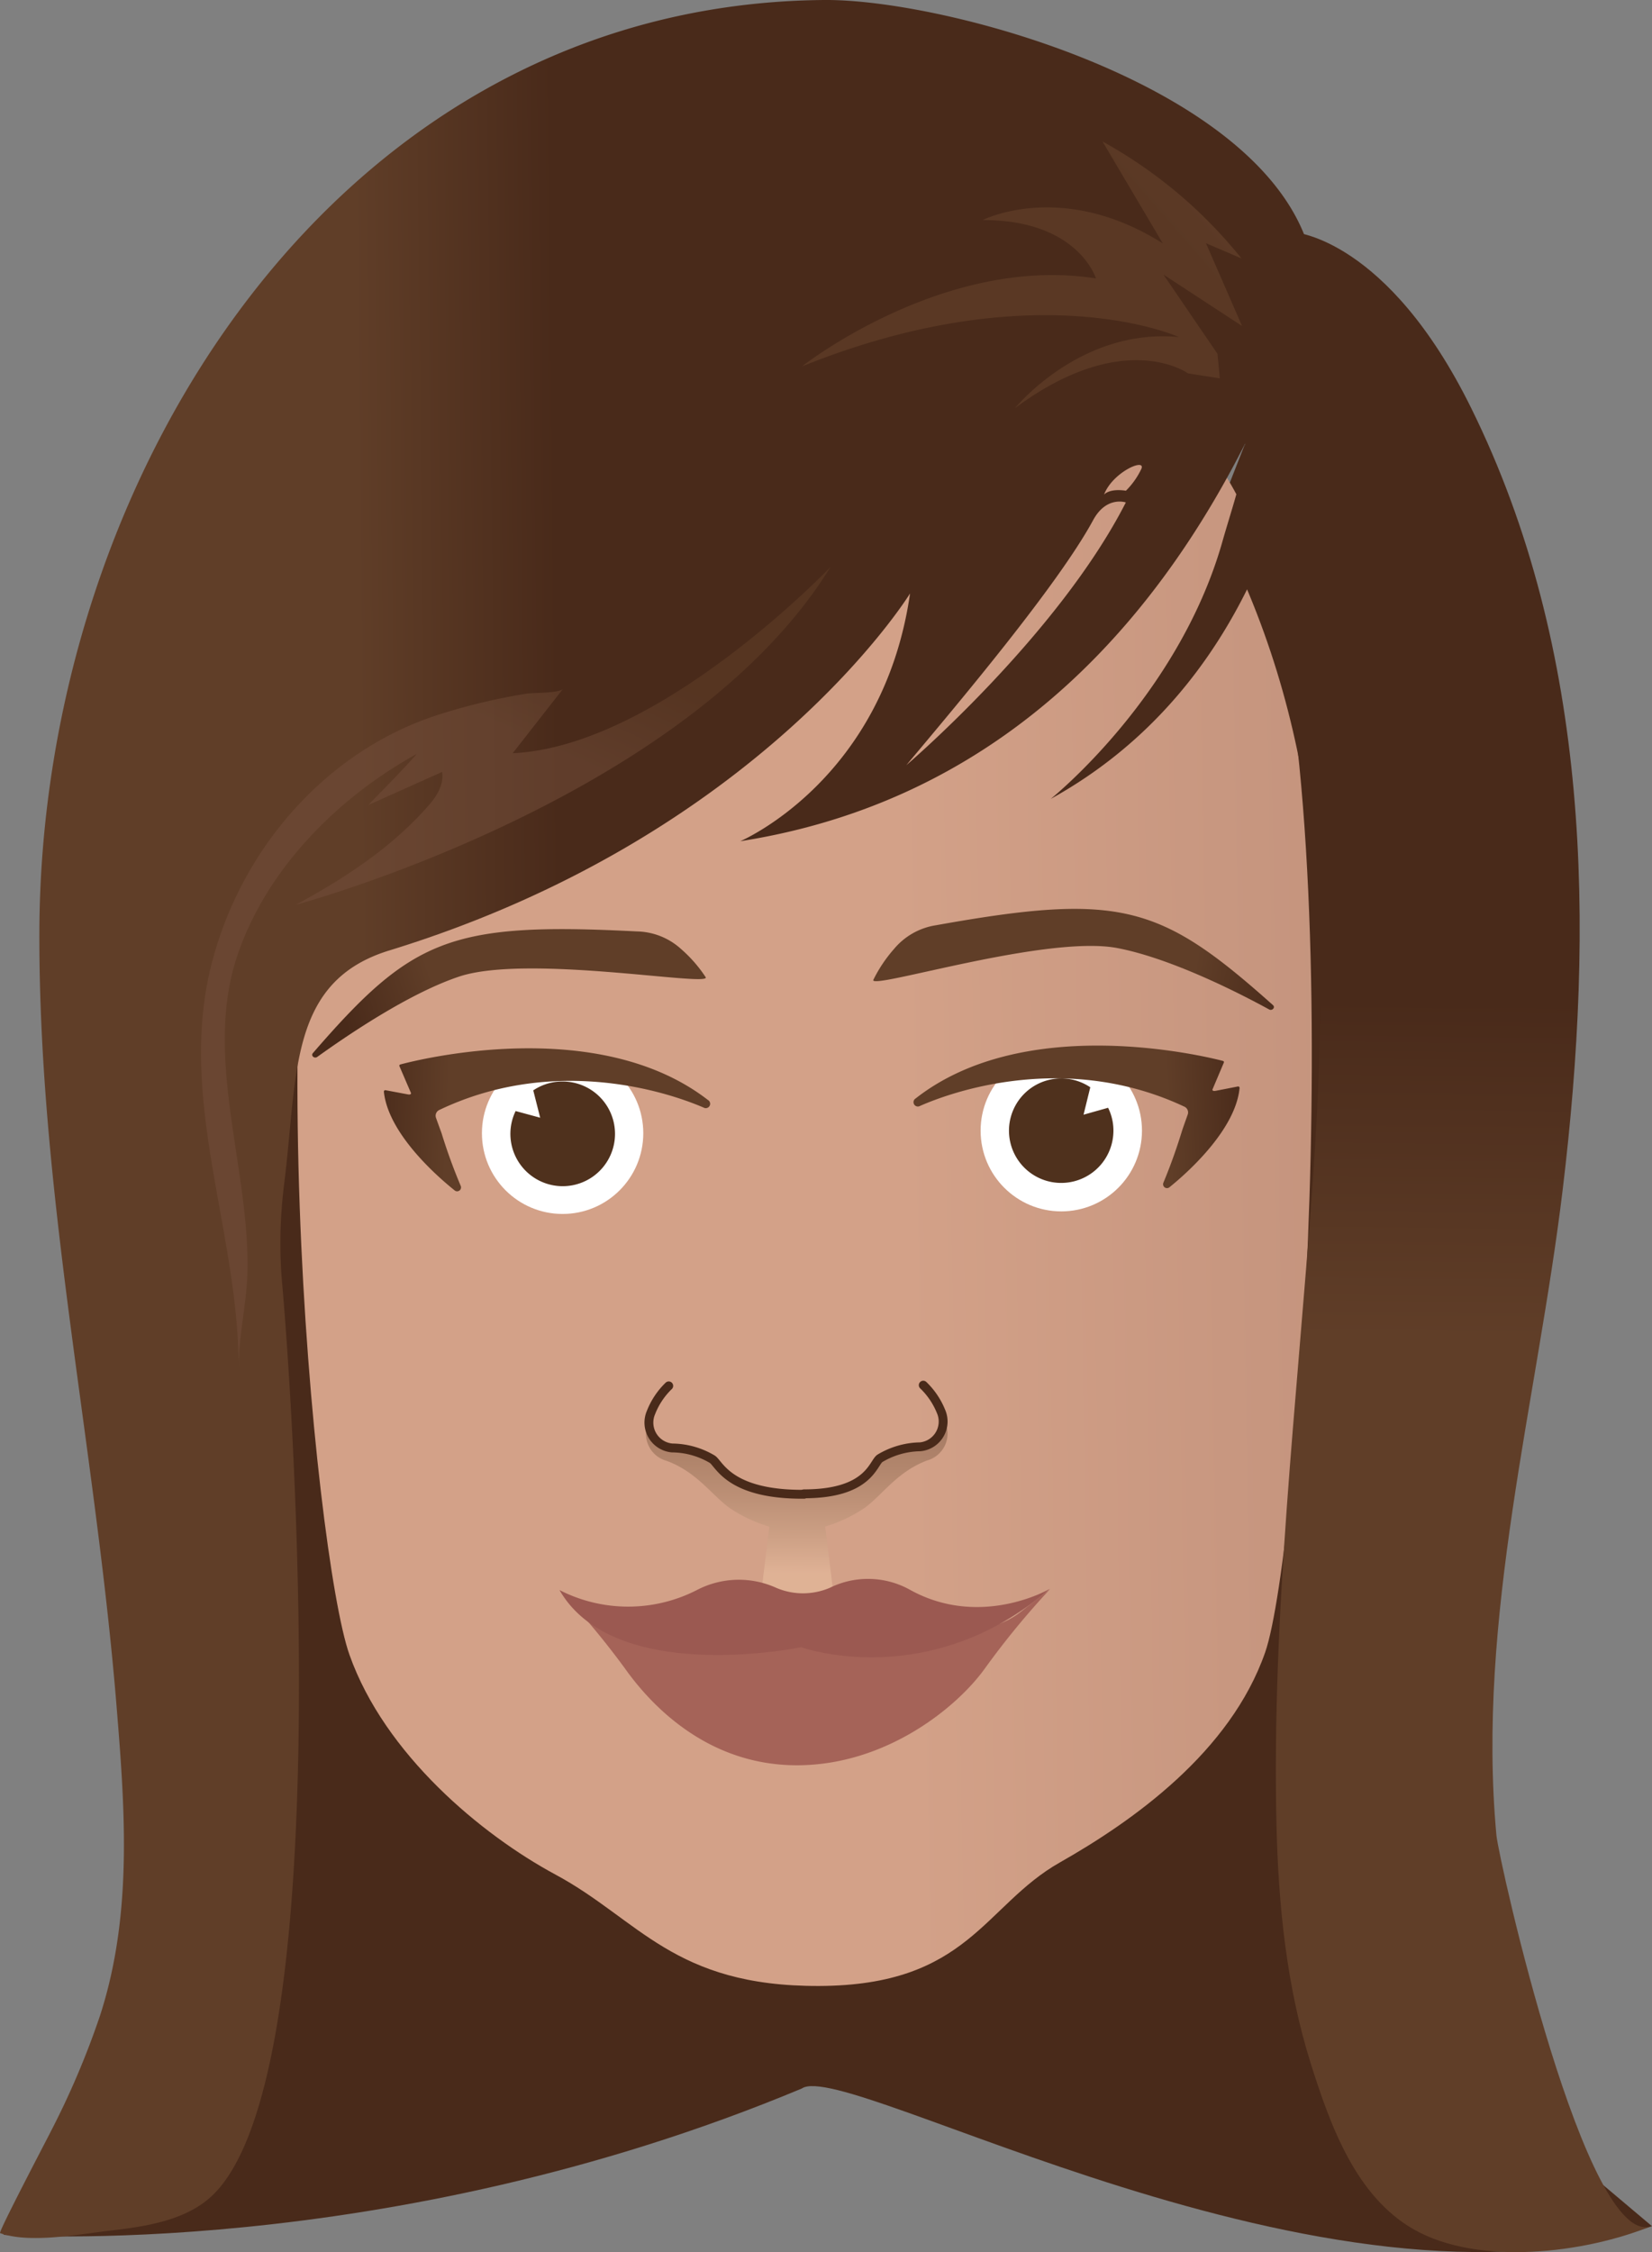
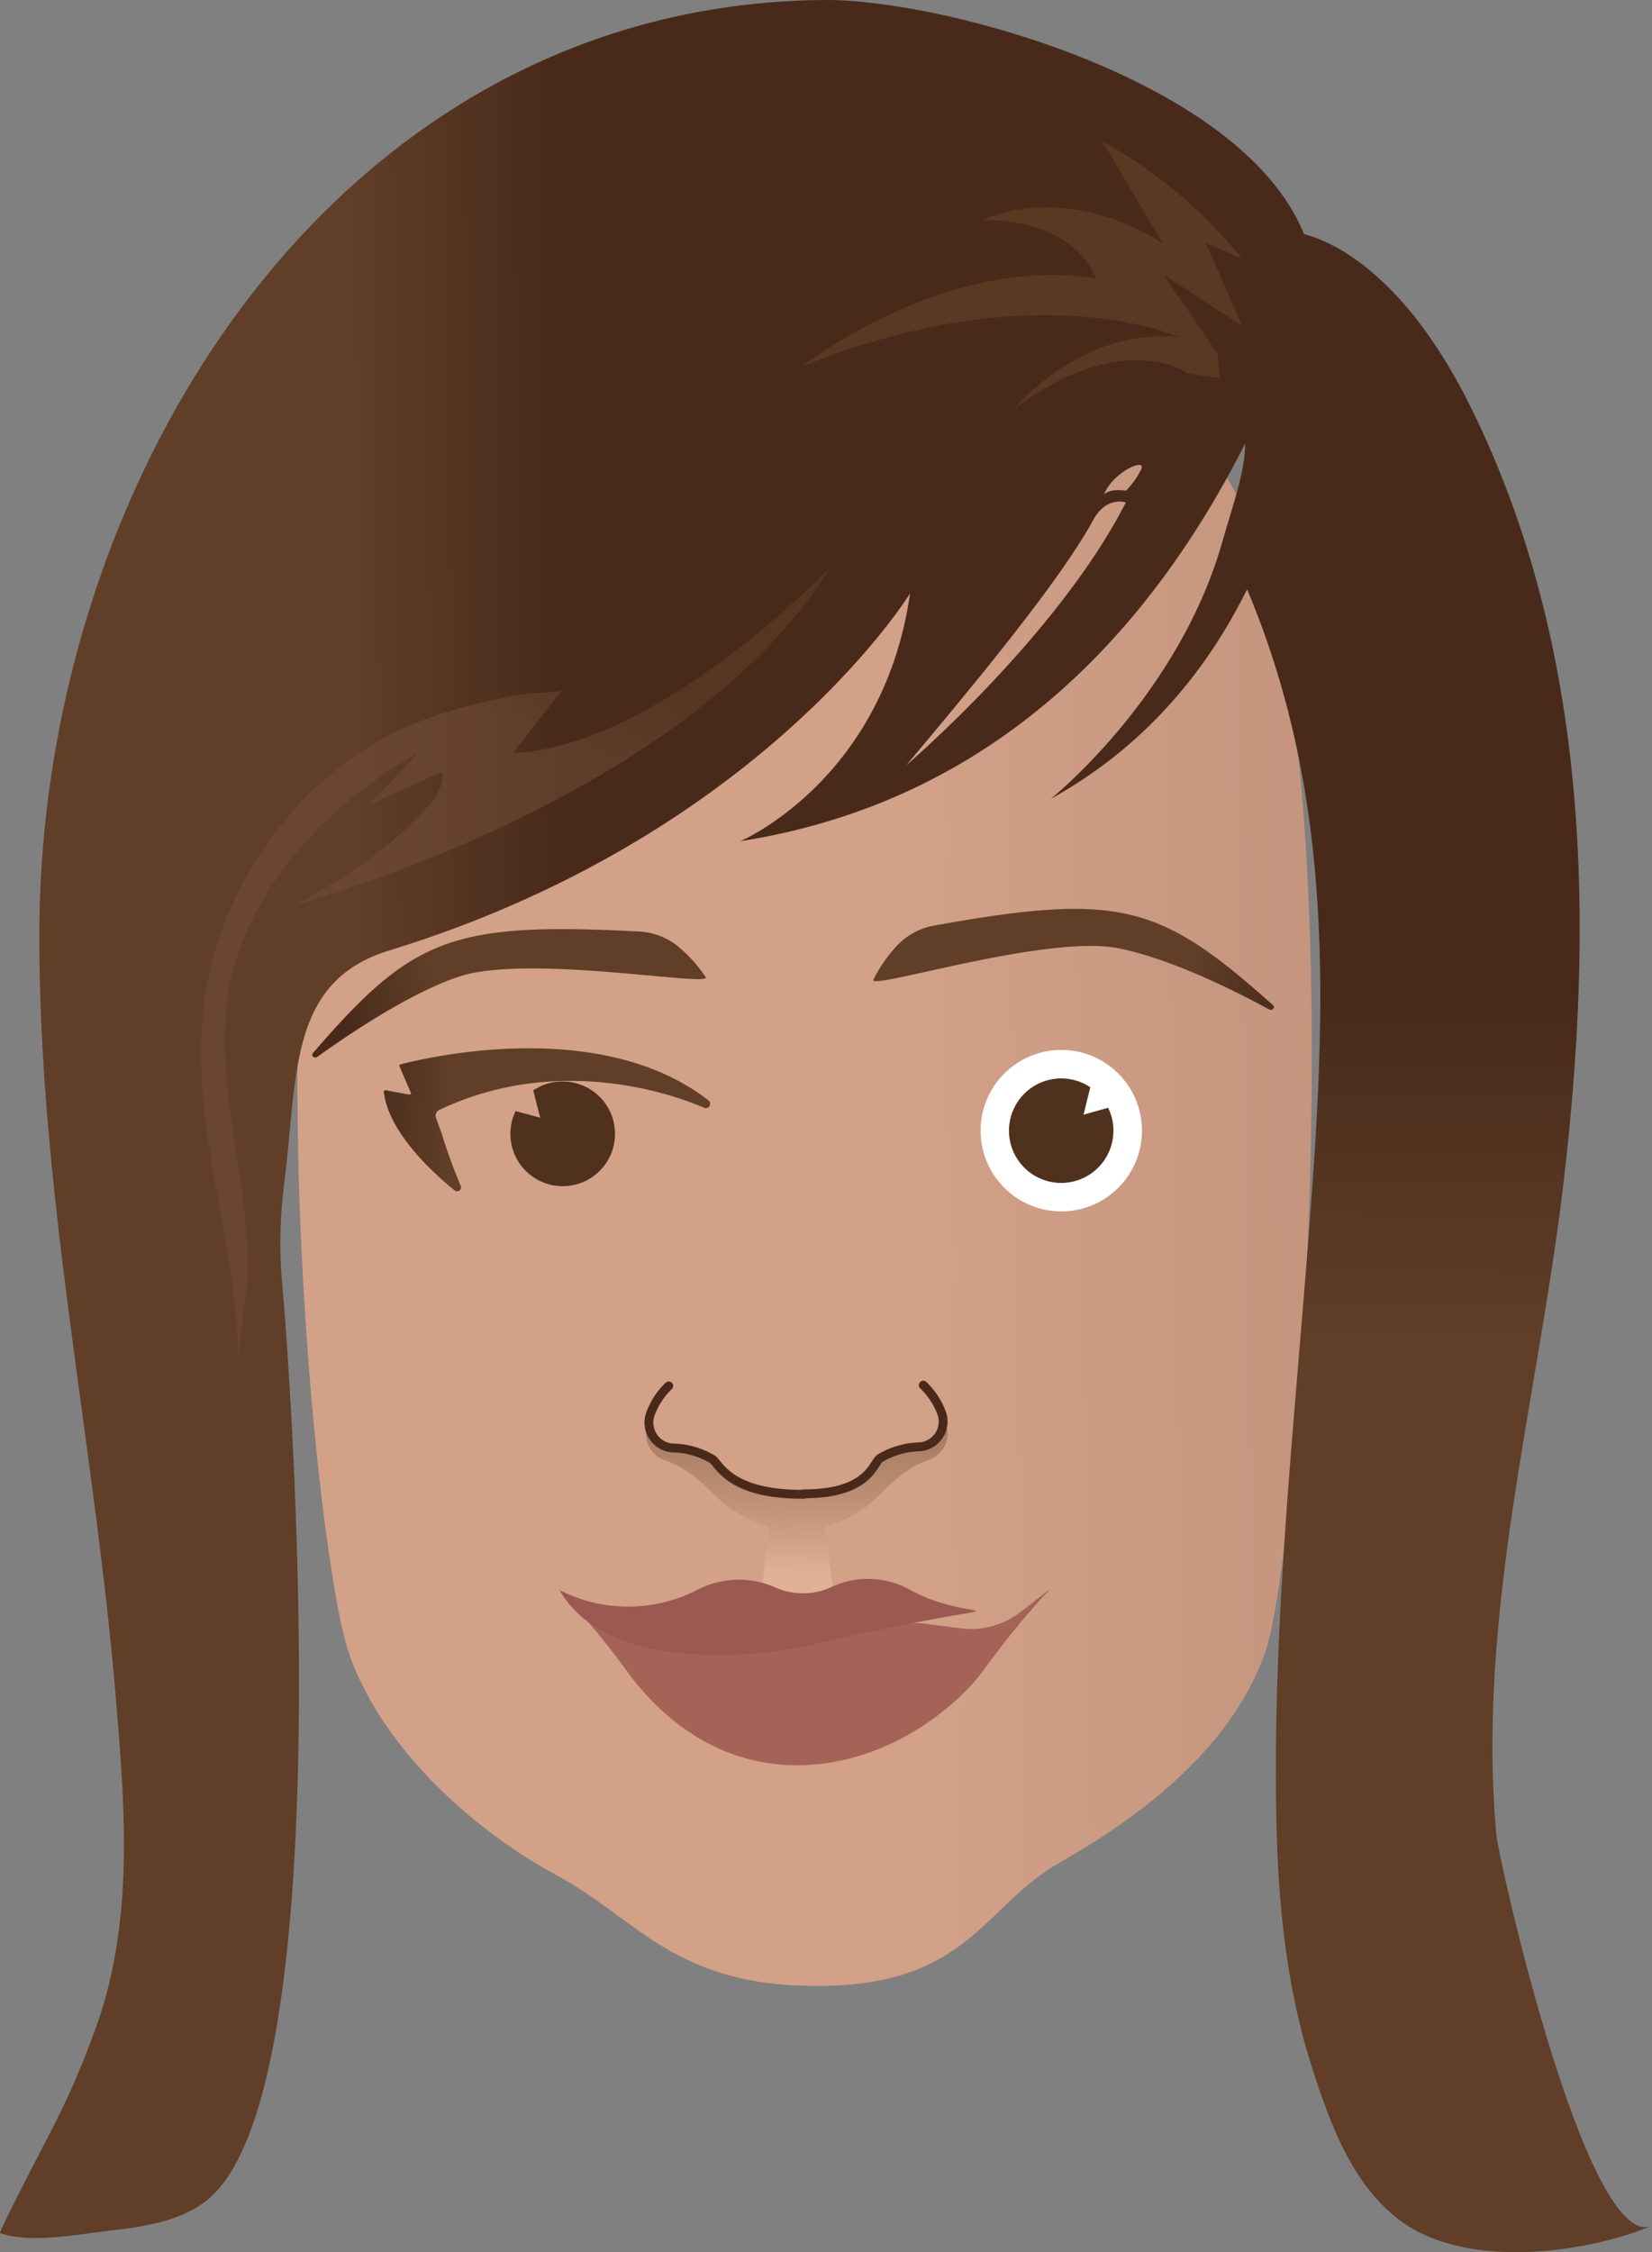
<svg xmlns="http://www.w3.org/2000/svg" xmlns:xlink="http://www.w3.org/1999/xlink" width="186.34" height="253.88" viewBox="0 0 186.34 253.88">
  <rect x="0" y="0" width="186.34" height="253.88" fill="#808080" stroke="none" />
  <defs>
    <style>
      .cls-1 {
        isolation: isolate;
      }

      .cls-2 {
        fill: url(#linear-gradient);
      }

      .cls-3 {
        fill: url(#linear-gradient-2);
      }

      .cls-4 {
        fill: #fff;
      }

      .cls-5 {
        fill: #4f311d;
      }

      .cls-6 {
        fill: url(#linear-gradient-3);
      }

      .cls-7 {
        opacity: 0.38;
        mix-blend-mode: multiply;
        fill: url(#linear-gradient-4);
      }

      .cls-8 {
        fill: url(#linear-gradient-5);
      }

      .cls-9 {
        fill: url(#linear-gradient-6);
      }

      .cls-10 {
        fill: url(#linear-gradient-7);
      }

      .cls-11 {
        fill: none;
        stroke: #492a1a;
        stroke-linecap: round;
        stroke-linejoin: round;
      }

      .cls-12 {
        fill: url(#linear-gradient-8);
      }

      .cls-13 {
        fill: url(#linear-gradient-9);
      }

      .cls-14 {
        fill: #a56358;
      }

      .cls-15 {
        fill: #9b5951;
      }

      .cls-16 {
        opacity: 0.73;
        fill: url(#linear-gradient-10);
      }

      .cls-17 {
        opacity: 0.56;
        fill: url(#linear-gradient-11);
      }
    </style>
    <linearGradient id="linear-gradient" x1="96.01" y1="467.77" x2="87.42" y2="81.37" gradientTransform="translate(1.25 -6.46) rotate(-0.17)" gradientUnits="userSpaceOnUse">
      <stop offset="0.28" stop-color="#603e28" />
      <stop offset="0.43" stop-color="#492a1a" />
    </linearGradient>
    <linearGradient id="linear-gradient-2" x1="-2.32" y1="134.62" x2="257.22" y2="132.77" gradientTransform="matrix(1, -0.01, 0.01, 1, 4.12, -1.13)" gradientUnits="userSpaceOnUse">
      <stop offset="0.38" stop-color="#d3a188" />
      <stop offset="0.52" stop-color="#c89780" />
      <stop offset="0.96" stop-color="#aa7b6a" />
    </linearGradient>
    <linearGradient id="linear-gradient-3" x1="93.67" y1="149.25" x2="153.29" y2="149.25" gradientTransform="translate(14.54 -18.23) rotate(-2.68)" xlink:href="#linear-gradient" />
    <linearGradient id="linear-gradient-4" x1="87.92" y1="184.04" x2="88.16" y2="166.1" gradientTransform="translate(1.25 -6.46) rotate(-0.17)" gradientUnits="userSpaceOnUse">
      <stop offset="0" stop-color="#f2ccac" />
      <stop offset="0.25" stop-color="#be9a7d" />
      <stop offset="0.48" stop-color="#967258" />
      <stop offset="0.69" stop-color="#78563e" />
      <stop offset="0.87" stop-color="#66442e" />
      <stop offset="1" stop-color="#603e28" />
    </linearGradient>
    <linearGradient id="linear-gradient-5" x1="1362.32" y1="205.12" x2="1421.93" y2="205.12" gradientTransform="matrix(-1, -0.04, -0.04, 1, 1437.64, -22.39)" xlink:href="#linear-gradient" />
    <linearGradient id="linear-gradient-6" x1="274.15" y1="173.73" x2="344.61" y2="173.73" gradientTransform="matrix(1.02, 0.19, -0.19, 0.98, -132.05, -116.82)" xlink:href="#linear-gradient" />
    <linearGradient id="linear-gradient-7" x1="1508.27" y1="-155.91" x2="1578.73" y2="-155.91" gradientTransform="matrix(-0.98, 0.32, 0.31, 0.95, 1595.84, -226.34)" xlink:href="#linear-gradient" />
    <linearGradient id="linear-gradient-8" x1="-6.68" y1="127.72" x2="143.91" y2="127.72" gradientTransform="matrix(1, -0.01, 0.01, 1, 4.12, -1.13)" xlink:href="#linear-gradient" />
    <linearGradient id="linear-gradient-9" x1="160.31" y1="208.51" x2="162.75" y2="27.29" gradientTransform="translate(1.25 -6.46) rotate(-0.17)" gradientUnits="userSpaceOnUse">
      <stop offset="0.28" stop-color="#603e28" />
      <stop offset="0.49" stop-color="#492a1a" />
    </linearGradient>
    <linearGradient id="linear-gradient-10" x1="83.98" y1="73.57" x2="250.8" y2="-70.84" gradientTransform="translate(1.25 -6.46) rotate(-0.17)" gradientUnits="userSpaceOnUse">
      <stop offset="0.28" stop-color="#603e28" />
      <stop offset="0.43" stop-color="#724d39" />
    </linearGradient>
    <linearGradient id="linear-gradient-11" x1="73.08" y1="57.58" x2="38.51" y2="133.09" xlink:href="#linear-gradient-10" />
  </defs>
  <title>chantel_head</title>
  <g class="cls-1">
    <g id="Layer_2" data-name="Layer 2">
      <g id="Layer_1-2" data-name="Layer 1">
        <g>
-           <path class="cls-2" d="M.38,251.93s43,3.15,90.06-16.49h0c4.94-3.48,59.38,27.93,95.9,15.52L173.81,240.4,140.45,50,79.92,204.32,26.71,90.59,16.61,116,13.8,241.81" />
          <path class="cls-3" d="M141.29,59.8C129.67,29.09,90.65,43,90.65,43v0s-39.45-3-50.89,27.75-4.33,104.56-.34,115.8,14.91,20.29,23.23,24.77c9.42,5.06,13.31,12.62,29.73,12.56h0c16.85-.05,18.59-9.06,27.16-13.92,8.24-4.67,19.24-12.43,23.17-23.7S152.92,90.51,141.29,59.8Z" />
          <circle class="cls-4" cx="119.71" cy="127.46" r="9.1" />
          <path class="cls-5" d="M122.22,125.66l.76-3.09a5.89,5.89,0,1,0,2.61,4.87,5.78,5.78,0,0,0-.6-2.56Z" />
-           <path class="cls-6" d="M103.78,124.67c5.2-2.28,17.45-5.71,29.78.07a.72.72,0,0,1,.42.88c-.24.67-.59,1.66-.6,1.7-.19.58-.9,3-2.15,6a.44.44,0,0,0,.68.52c2.48-2,7.48-6.68,7.91-11.19a.16.16,0,0,0-.19-.17l-2.51.49c-.3.06-.4-.06-.35-.17l1.27-3a.14.14,0,0,0-.09-.2c-2-.52-22.27-5.49-34.67,4.23A.48.48,0,0,0,103.78,124.67Z" />
-           <circle class="cls-4" cx="63.46" cy="127.75" r="9.1" />
          <path class="cls-5" d="M60.93,126l-.78-3.08a5.83,5.83,0,0,1,3.29-1,5.9,5.9,0,1,1-5.28,3.33Z" />
          <path class="cls-7" d="M106.52,160.15l-.8,2.08-1.77.84-3.83.89-2.3,2.09-2.9,1.53-5,.76-5-.73L82,166.09,79.66,164l-3.84-.88L74,162.31l-.81-2.07a3.15,3.15,0,0,0,2,4.44c3.45,1.27,5.11,3.9,7.13,5.33a16.24,16.24,0,0,0,4.46,2.09l-1,8.17,4.07,2.13v.09l.09-.05.08.05v-.09l4.06-2.16-1-8.15A16.5,16.5,0,0,0,97.51,170c2-1.44,3.65-4.08,7.09-5.37A3.14,3.14,0,0,0,106.52,160.15Z" />
          <path class="cls-8" d="M79.37,124.86c-5.22-2.24-17.49-5.6-29.78.25a.72.72,0,0,0-.42.88c.24.67.6,1.66.62,1.7a62.37,62.37,0,0,0,2.18,6,.44.44,0,0,1-.67.52c-2.5-2-7.53-6.64-8-11.14a.16.16,0,0,1,.19-.17l2.51.47c.3.06.4-.06.35-.17l-1.29-3a.14.14,0,0,1,.09-.2c2-.54,22.24-5.63,34.7,4A.48.48,0,0,1,79.37,124.86Z" />
          <path class="cls-9" d="M105.6,104.3a7.68,7.68,0,0,0-4.75,2.67,15.84,15.84,0,0,0-2.35,3.51c-.21,1.09,19.52-5.11,27.5-3.61,6.13,1.16,13.91,5.15,17.16,6.93.34.18.72-.23.43-.49C130.91,102,126.41,100.57,105.6,104.3Z" />
          <path class="cls-10" d="M71.84,105a7.63,7.63,0,0,1,5,2,15.35,15.35,0,0,1,2.77,3.18c.35,1.06-20-2.61-27.73-.12C46,112,38.78,117,35.78,119.15c-.32.22-.74-.14-.49-.43C46.44,105.85,50.72,103.91,71.84,105Z" />
          <path class="cls-11" d="M75.43,156.23a8.46,8.46,0,0,0-2,3,2.87,2.87,0,0,0,2.39,4,9,9,0,0,1,4.54,1.28c.79.54,1.91,4,10.34,3.94" />
          <path class="cls-11" d="M104.14,156.15a8.55,8.55,0,0,1,2,2.95,2.86,2.86,0,0,1-2.35,4,9.1,9.1,0,0,0-4.54,1.3c-.79.54-1.22,4-8.56,4" />
          <path class="cls-12" d="M23.38,248c14.69-11.86,9.86-87.28,8.45-103.26a51.12,51.12,0,0,1-.07-8.3c.08-1.11.19-2.18.32-3.21,1.51-12.1.47-22.59,11.82-26.08C85.84,94.27,102.65,66.9,102.65,66.9,99.62,88,83.5,94.83,83.5,94.83,115.6,89.8,132,66.65,140.45,50c0,3.2-1.39,6.89-2.6,11.17-5,17.45-19.33,28.89-19.33,28.89,31.31-17.3,29.85-57.7,29.85-57.71C147.6,11,107.65-.11,93,0,38.2.42,4.53,53.6,4.44,105.21c-.06,29,6.13,57,8.6,85.84,1,12.13,2.06,24.38-1.75,36.15a93.82,93.82,0,0,1-5.61,13.18c-.46.92-5.9,11.28-5.67,11.36,3.3,1.19,8.78.15,12.24-.26C16,251.05,20.38,250.45,23.38,248ZM102.23,86.26c5.69-6.78,17.08-20.26,21.07-27.62,1.5-2.77,3.69-2,3.69-2C119.32,71.67,102.23,86.26,102.23,86.26Zm26.52-33.42A8.78,8.78,0,0,1,127,55.32c-1.91-.29-2.47.44-2.47.44C125.5,53.22,129.24,51.6,128.75,52.84Z" />
          <path class="cls-13" d="M159.43,251.3c-6.47-3.72-9.34-11.57-11.58-18.68-2.74-8.69-3.66-17.9-3.87-27-.54-23.78,2.31-47.54,4-71.21,1.84-25.26,2-48.55-9.06-71.87,0,0,11.21-26.69,7.08-36.35,0,0,10.5.68,19.93,19.78,13.51,27.35,13.92,58.42,10.34,88.11-2.87,23.83-9.74,48.33-7.48,72.8.26,2.8,10.17,47,17.52,44.05C178.8,254,166.75,255.5,159.43,251.3Z" />
          <path class="cls-14" d="M108.38,183.56l-4.45-.57-13.11-.69-13.11.77-8.2,1.1-6.36-4.9a92.21,92.21,0,0,1,7.33,8.8c3.15,4.44,9.57,11,19.57,10.93s18-6.59,21.14-11.05a92.64,92.64,0,0,1,7.28-8.84l-3.34,2.6A9.07,9.07,0,0,1,108.38,183.56Z" />
-           <path class="cls-15" d="M102.61,179.2a9.74,9.74,0,0,0-9-.21,7.67,7.67,0,0,1-6.07,0,10.23,10.23,0,0,0-8.94.26,17,17,0,0,1-15.49,0c6.22,10.83,27.26,6.44,27.26,6.44s14.41,5.2,28.06-6.6C118.47,179.11,110.62,183.67,102.61,179.2Z" />
+           <path class="cls-15" d="M102.61,179.2a9.74,9.74,0,0,0-9-.21,7.67,7.67,0,0,1-6.07,0,10.23,10.23,0,0,0-8.94.26,17,17,0,0,1-15.49,0c6.22,10.83,27.26,6.44,27.26,6.44C118.47,179.11,110.62,183.67,102.61,179.2Z" />
          <path class="cls-16" d="M134,42.09s-7.19-5.22-19.5,3.91c0,0,7.35-9.07,18.48-8,0,0-16.06-7.35-42.51,3.3,0,0,16-12.62,33.15-9.91,0,0-2-6.61-12.78-6.58,0,0,8.92-4.57,20.32,2.63l-6.8-11.49a52.79,52.79,0,0,1,15.67,13.18l-4-1.71,4.07,9.33-8.87-5.8,6.1,8.94.26,2.76Z" />
          <path class="cls-17" d="M33.37,102S77.49,90.19,93.68,63.91c0,0-19.27,20.23-35.85,21l5.68-7.26c-.39.5-3.47.44-4.07.54A67.21,67.21,0,0,0,48.76,80.8c-11.5,3.94-20.92,14-24.59,26.74-4.54,15.7,2.71,30.76,2.75,46.57,0-3.79,1-7.48,1-11.26.1-11.64-5-24-1.08-35.33C30.28,97.58,38.45,89.71,47,85c-1.75,2-3.63,3.84-5.45,5.75l8.32-3.73c.24,1.55-.78,3-1.79,4.08C43.88,95.79,38.67,99.11,33.37,102Z" />
        </g>
      </g>
    </g>
  </g>
</svg>